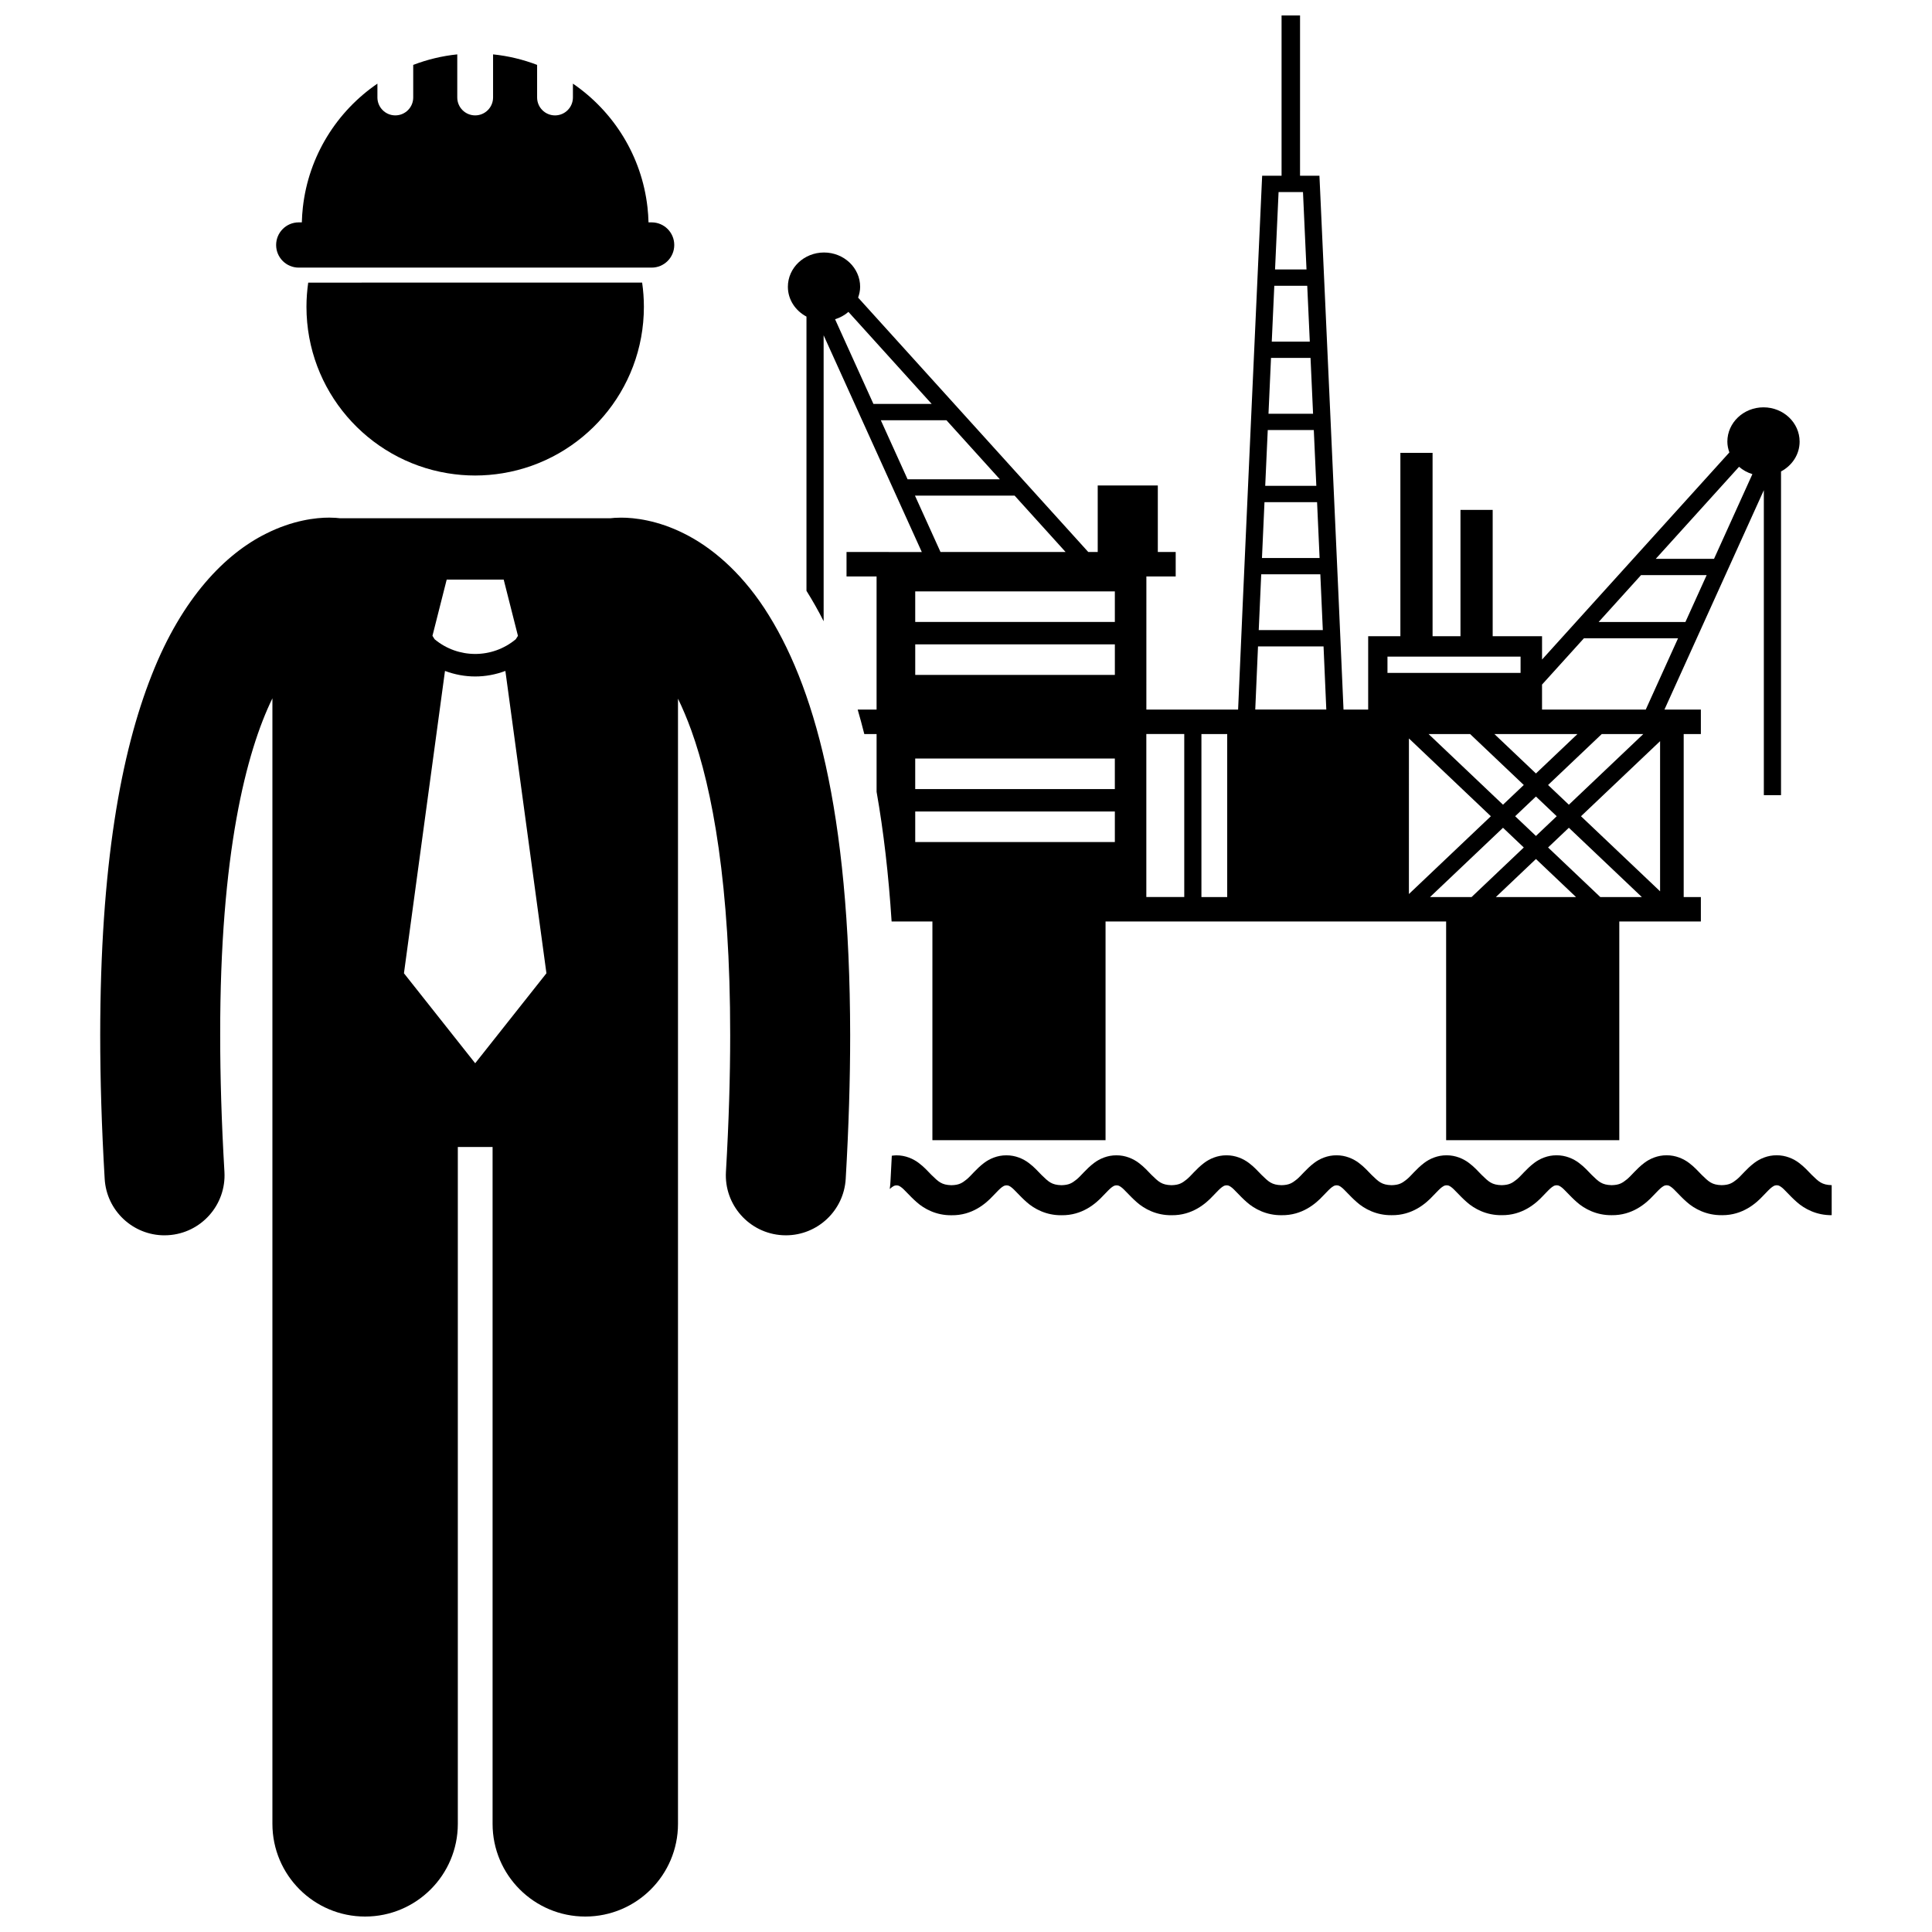
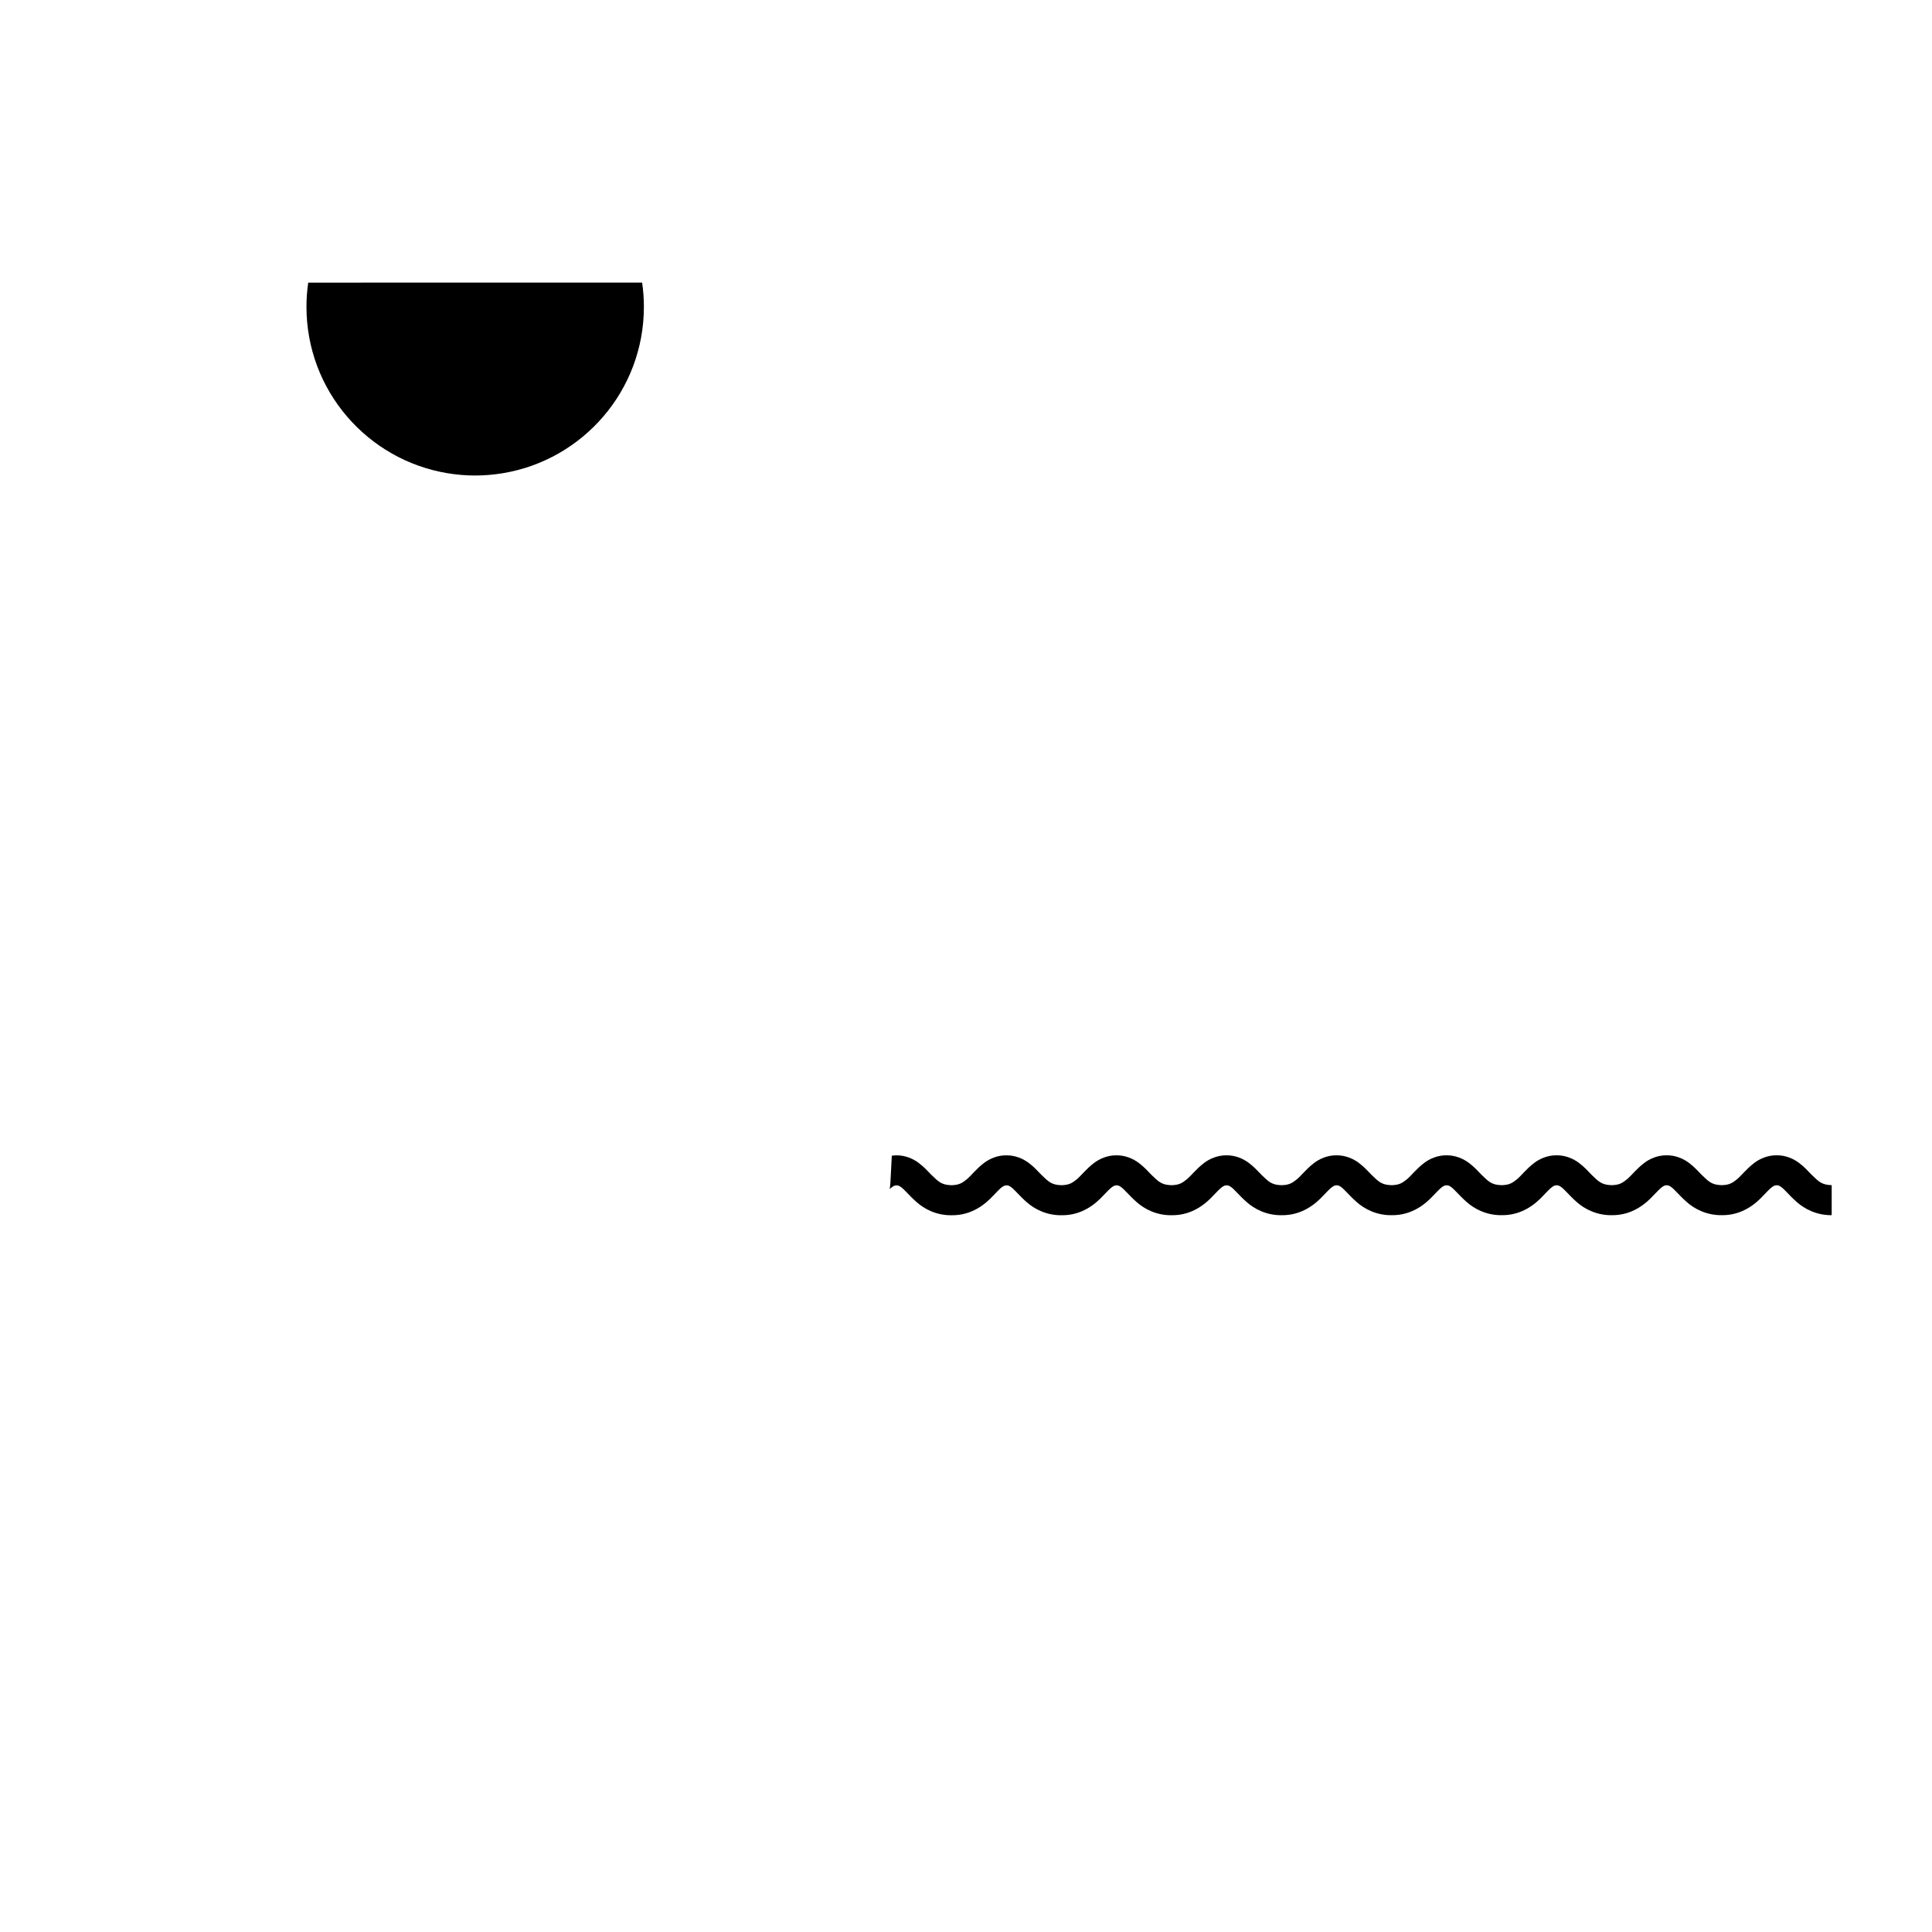
<svg xmlns="http://www.w3.org/2000/svg" width="800px" height="800px" version="1.1" viewBox="144 144 512 512">
  <defs>
    <clipPath id="b">
-       <path d="m352 148.09h269v298.91h-269z" />
-     </clipPath>
+       </clipPath>
    <clipPath id="a">
-       <path d="m170 281h200v370.9h-200z" />
-     </clipPath>
+       </clipPath>
  </defs>
  <g clip-path="url(#b)">
-     <path d="m362.27 232.86 26.016 57.43-19.949-0.004v6.481h7.965v35.281h-5.008c0.613 2.109 1.195 4.269 1.754 6.481h3.258v15.309c1.852 10.477 3.176 21.918 3.981 34.371h10.812l-0.004 57.957h45.887v-57.957h90.258l0.004 57.957h45.887v-57.957h21.617v-6.481h-4.551v-43.199h4.551v-6.481h-9.652l26.34-58.148v80.832h4.555v-85.793c2.926-1.555 4.926-4.492 4.926-7.902 0-5.016-4.285-9.09-9.574-9.09-5.285 0-9.574 4.07-9.574 9.09 0 1.008 0.211 1.957 0.531 2.863l-49.641 54.887v-6.184h-13.082v-33.473h-8.535v33.477h-7.394v-48.594h-8.531v48.594h-8.535v19.441h-6.535c-0.668-16.469-6.285-139.36-6.285-139.41l-0.098-2.066h-5.141l0.004-42.477h-4.898v42.477h-5.144l-0.098 2.066c-0.004 0.047-5.617 122.95-6.277 139.41h-24.312l0.004-35.281h7.769v-6.481h-4.738v-17.637h-15.926v17.637h-2.504l-60.992-67.414c0.32-0.906 0.535-1.859 0.535-2.867 0-5.019-4.289-9.09-9.574-9.09-5.285 0-9.574 4.07-9.574 9.09 0 3.41 2 6.344 4.926 7.898v72.664c1.594 2.566 3.125 5.231 4.551 8.07zm24.27 120.25v-8.098h52.902v8.098zm52.906 5.941v8.098h-52.902v-8.098zm94.148-20.52 14.223 13.5-5.508 5.223-19.727-18.727zm17.445 16.555 5.504 5.227-5.504 5.223-5.508-5.227zm-11.945 5.227-21.719 20.617 0.004-41.234zm3.219 3.055 5.504 5.227-13.844 13.141h-11.012zm8.727 8.277 10.625 10.086h-21.25zm17.059 10.086-13.844-13.141 5.508-5.223 19.344 18.363zm-5.121-21.418 20.961-19.898v39.793zm16.512-21.781-19.727 18.727-5.508-5.227 14.223-13.5zm-28.453 10.445-11.004-10.445h22.004zm-81.816 32.754h-6.832v-43.199h6.832zm139.18-112.08-10.164 22.441h-15.438l22.066-24.391c1 0.879 2.203 1.539 3.535 1.949zm-12.121 26.762-5.625 12.418h-22.996l11.23-12.418zm-32.531 16.742h24.949l-8.562 18.898h-27.484v-6.633zm-52.055 4.856h35.273v4.32h-35.273zm-31.727-60.047h12.203c0.223 4.93 0.449 9.891 0.668 14.793h-13.543c0.152-3.379 0.305-6.781 0.461-10.184 0.074-1.539 0.145-3.07 0.211-4.609zm11.141-23.434h-10.078c0.238-5.227 0.465-10.227 0.672-14.793h8.73c0.211 4.574 0.438 9.551 0.676 14.793zm0.195 4.32c0.219 4.793 0.445 9.758 0.672 14.793h-11.812c0.23-5.039 0.453-9.996 0.668-14.793zm1.734 38.23c0.23 5.07 0.453 10.035 0.668 14.797h-15.273c0.215-4.762 0.438-9.73 0.668-14.797zm0.863 19.113c0.238 5.309 0.461 10.293 0.66 14.793h-16.984c0.199-4.5 0.422-9.492 0.66-14.793zm-11.066-101.3h6.469c0.148 3.305 0.473 10.379 0.895 19.676 0.012 0.277 0.027 0.562 0.039 0.844h-8.34c0.016-0.273 0.027-0.574 0.039-0.844 0.43-9.301 0.746-16.371 0.898-19.676zm-5.449 120.41h17.367c0.355 7.945 0.613 13.91 0.73 16.738h-18.828c0.117-2.824 0.375-8.797 0.73-16.738zm-19.547 23.219v43.199h-10.051v-43.199zm-71.297-29.699v-8.098h52.902v8.098zm52.906 5.941v8.098h-52.902v-8.098zm-62.023-59.398h17.391l14.16 15.656h-24.457zm-1.961-4.324-10.164-22.438c1.332-0.41 2.539-1.07 3.543-1.949l22.059 24.387zm17.777 39.242-6.769-14.941h26.406l13.512 14.941z" />
-   </g>
+     </g>
  <path d="m379.81 459.08c0.207-0.191 0.406-0.363 0.574-0.48 0.582-0.395 0.715-0.43 1.203-0.465 0.492 0.031 0.621 0.066 1.199 0.465 0.859 0.578 2.129 2.215 4.152 3.992 1.996 1.781 5.199 3.516 9.223 3.461 5.457 0.082 9.074-3.059 11.02-5.164 1.02-1.066 1.809-1.895 2.359-2.293 0.582-0.395 0.715-0.43 1.203-0.465 0.492 0.031 0.621 0.066 1.199 0.465 0.855 0.578 2.129 2.215 4.144 3.992 2.004 1.781 5.207 3.516 9.23 3.461 5.457 0.082 9.074-3.066 11.012-5.164 1.023-1.066 1.809-1.895 2.359-2.293 0.582-0.395 0.715-0.43 1.211-0.465 0.484 0.031 0.617 0.066 1.199 0.465 0.859 0.578 2.129 2.215 4.144 3.992 2.004 1.781 5.207 3.516 9.23 3.461 5.449 0.082 9.074-3.059 11.016-5.164 1.02-1.066 1.805-1.895 2.363-2.293 0.582-0.395 0.707-0.43 1.207-0.465 0.484 0.031 0.617 0.066 1.199 0.465 0.859 0.578 2.121 2.215 4.144 3.992 2.004 1.781 5.203 3.516 9.23 3.461 5.449 0.082 9.074-3.059 11.012-5.164 1.027-1.066 1.809-1.895 2.367-2.293 0.582-0.395 0.707-0.43 1.199-0.465 0.492 0.031 0.621 0.066 1.203 0.465 0.852 0.578 2.121 2.215 4.144 3.992 2.004 1.781 5.203 3.516 9.227 3.461 5.449 0.082 9.074-3.059 11.012-5.164 1.027-1.066 1.812-1.895 2.363-2.293 0.59-0.395 0.715-0.43 1.203-0.465 0.492 0.031 0.625 0.066 1.203 0.465 0.852 0.578 2.121 2.215 4.144 3.992 2.004 1.781 5.207 3.516 9.23 3.461 5.453 0.082 9.074-3.059 11.012-5.164 1.023-1.066 1.809-1.895 2.359-2.293 0.582-0.395 0.715-0.43 1.203-0.465 0.492 0.031 0.625 0.066 1.207 0.465 0.859 0.578 2.129 2.215 4.144 3.992 2.004 1.781 5.207 3.516 9.234 3.469 5.449 0.078 9.074-3.07 11.012-5.172 1.02-1.066 1.805-1.895 2.363-2.293 0.582-0.395 0.707-0.43 1.199-0.465 0.492 0.031 0.621 0.066 1.203 0.465 0.859 0.578 2.129 2.215 4.144 3.992 2.004 1.781 5.207 3.516 9.234 3.469 0.066 0.004 0.133 0.004 0.199 0.004 5.344 0 8.898-3.098 10.809-5.172 1.023-1.066 1.809-1.895 2.367-2.293 0.582-0.395 0.715-0.43 1.207-0.465 0.492 0.031 0.617 0.066 1.199 0.465 0.859 0.578 2.121 2.215 4.144 3.992 2.004 1.781 5.203 3.516 9.234 3.469v-7.953c-2.602-0.078-3.406-0.895-5.312-2.754-0.898-0.91-1.891-2.059-3.348-3.148-1.426-1.09-3.551-2.039-5.918-2.016-2.375-0.027-4.492 0.926-5.926 2.016-2.164 1.648-3.383 3.356-4.606 4.356-1.242 1-2.039 1.5-4.047 1.547-2.602-0.078-3.406-0.895-5.312-2.754-0.898-0.91-1.891-2.062-3.348-3.148-1.434-1.09-3.551-2.039-5.922-2.016-2.367-0.027-4.492 0.926-5.922 2.016-2.164 1.656-3.383 3.356-4.606 4.356-1.242 1-2.031 1.5-4.047 1.547-2.606-0.078-3.406-0.895-5.316-2.754-0.898-0.91-1.887-2.062-3.348-3.148-1.434-1.09-3.551-2.039-5.926-2.016-2.367-0.027-4.492 0.926-5.918 2.016-2.164 1.648-3.383 3.356-4.606 4.356-1.242 1-2.039 1.5-4.055 1.547-2.598-0.078-3.398-0.895-5.309-2.754-0.898-0.91-1.887-2.062-3.348-3.148-1.434-1.09-3.551-2.039-5.926-2.016-2.367-0.027-4.492 0.926-5.918 2.016-2.164 1.648-3.383 3.356-4.606 4.356-1.238 1-2.035 1.5-4.055 1.547-2.598-0.078-3.398-0.895-5.309-2.754-0.898-0.91-1.891-2.062-3.348-3.148-1.434-1.09-3.551-2.039-5.922-2.016-2.367-0.027-4.492 0.926-5.918 2.016-2.164 1.648-3.383 3.356-4.606 4.356-1.242 1-2.039 1.5-4.055 1.547-2.598-0.078-3.398-0.895-5.309-2.754-0.898-0.91-1.891-2.062-3.348-3.148-1.434-1.09-3.551-2.039-5.918-2.016-2.375-0.027-4.492 0.926-5.926 2.016-2.164 1.648-3.383 3.356-4.606 4.356-1.242 1-2.039 1.5-4.055 1.547-2.598-0.078-3.402-0.895-5.309-2.754-0.898-0.91-1.891-2.062-3.348-3.148-1.434-1.09-3.551-2.039-5.918-2.016-2.375-0.027-4.492 0.926-5.926 2.016-2.164 1.648-3.383 3.356-4.606 4.356-1.242 1-2.039 1.5-4.055 1.547-2.598-0.078-3.398-0.895-5.309-2.754-0.898-0.91-1.887-2.062-3.348-3.148-1.434-1.09-3.551-2.039-5.918-2.016-2.371-0.027-4.492 0.926-5.922 2.016-2.164 1.648-3.383 3.356-4.606 4.356-1.238 1-2.035 1.5-4.055 1.547-2.598-0.078-3.398-0.895-5.309-2.754-0.898-0.91-1.887-2.062-3.348-3.148-1.43-1.09-3.551-2.039-5.918-2.016-0.418-0.004-0.816 0.055-1.211 0.105-0.109 2.254-0.215 4.504-0.352 6.789-0.023 0.707-0.113 1.367-0.199 2.023z" />
  <g clip-path="url(#a)">
    <path d="m187.59 471.37c0.312 0 0.629-0.008 0.949-0.027 8.762-0.516 15.453-8.039 14.938-16.801-0.777-13.219-1.125-25.254-1.125-36.211-0.066-48.125 6.945-75.152 13.84-89.262v298.27c0 13.57 11.004 24.566 24.566 24.566 13.566 0 24.57-10.996 24.57-24.566v-179.38h9.211v179.38c0 13.57 11.004 24.566 24.566 24.566 13.566 0 24.57-10.996 24.57-24.566v-298.18c1.176 2.418 2.363 5.188 3.535 8.418 5.602 15.527 10.316 40.996 10.297 80.758 0 10.953-0.355 22.992-1.125 36.211-0.512 8.766 6.18 16.281 14.945 16.797 0.312 0.02 0.629 0.027 0.941 0.027 8.355 0 15.359-6.523 15.855-14.969 0.805-13.777 1.18-26.43 1.18-38.062-0.082-59.977-9.664-93.172-22.727-113.13-6.527-9.906-14.164-16.262-21.223-19.781-7.047-3.555-13.234-4.258-16.762-4.246-1.266 0-2.215 0.082-2.809 0.156-0.016 0.004-0.027 0.008-0.039 0.008l-71.641-0.004c-0.012-0.004-0.023-0.004-0.023-0.004-0.605-0.074-1.555-0.164-2.82-0.164-3.527-0.008-9.715 0.695-16.766 4.254-10.684 5.297-22.207 16.891-30.273 37.434-8.16 20.625-13.641 50.445-13.664 95.473 0 11.633 0.371 24.289 1.184 38.07 0.492 8.445 7.496 14.969 15.848 14.969zm74.789-173.77h15.105l3.777 14.902-0.574 0.906c-3.113 2.594-6.922 3.894-10.754 3.898-3.832-0.004-7.637-1.301-10.746-3.891l-0.582-0.914zm-0.453 24.203c2.578 0.965 5.289 1.469 8 1.469h0.016c2.707 0 5.418-0.504 7.988-1.469l10.879 80.125-18.879 23.844-18.879-23.844z" />
  </g>
  <path d="m277.22 269.41c21.223-3.484 37.418-21.902 37.418-44.109 0-2.18-0.164-4.312-0.465-6.41l-88.492 0.004c-0.301 2.094-0.465 4.231-0.465 6.41 0 22.207 16.195 40.625 37.418 44.109 2.375 0.391 4.809 0.602 7.293 0.602 2.484-0.004 4.918-0.215 7.293-0.605z" />
-   <path d="m223.17 202.93c-3.312 0-5.992 2.688-5.992 5.996 0 3.316 2.684 5.996 5.992 5.996h93.52c3.316 0 5.996-2.684 5.996-5.996s-2.684-5.996-5.996-5.996h-0.828c-0.035-1.34-0.121-2.668-0.27-3.973-1.527-13.617-8.996-25.434-19.762-32.793v3.672c0 2.617-2.121 4.746-4.742 4.746-2.617 0-4.746-2.125-4.746-4.746v-8.641c-3.688-1.41-7.598-2.367-11.672-2.785v11.422c0 2.617-2.121 4.746-4.742 4.746-2.621 0-4.746-2.125-4.746-4.746v-11.422c-4.074 0.418-7.984 1.379-11.672 2.789v8.633c0 2.617-2.121 4.746-4.746 4.746-2.617 0-4.742-2.125-4.742-4.746v-3.668c-10.766 7.359-18.234 19.176-19.758 32.789-0.148 1.309-0.234 2.637-0.27 3.973z" />
</svg>